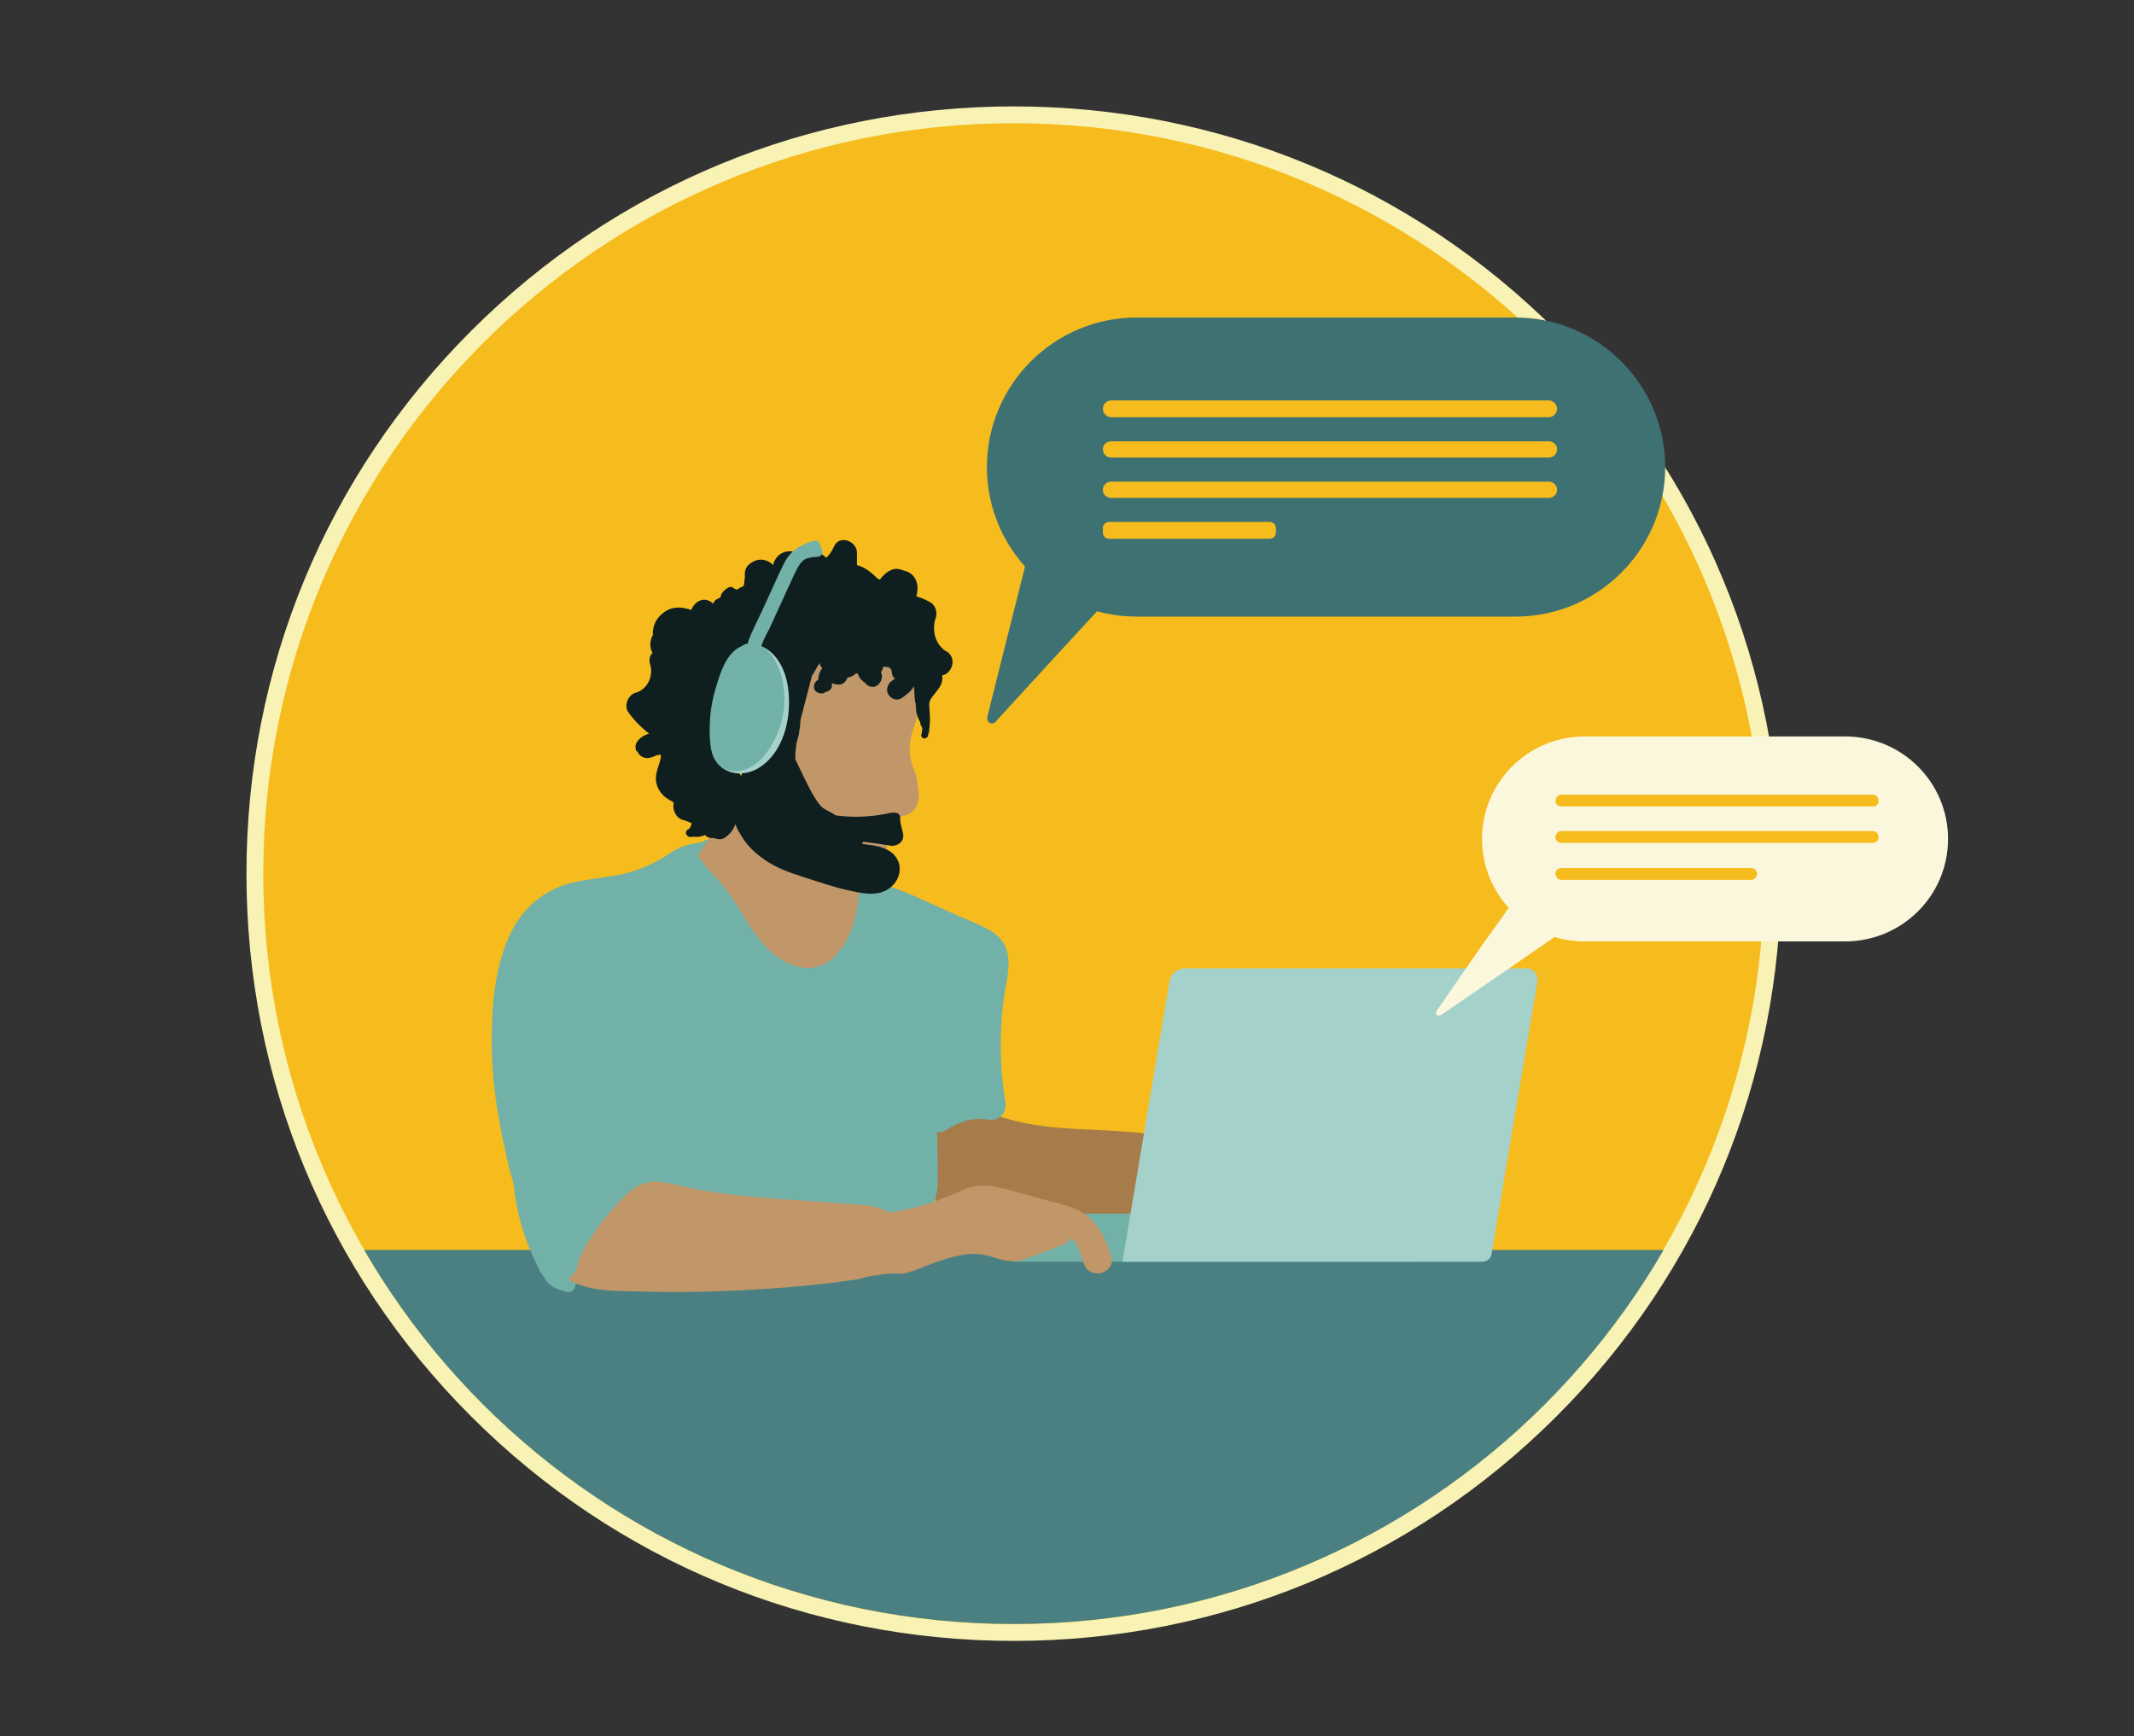
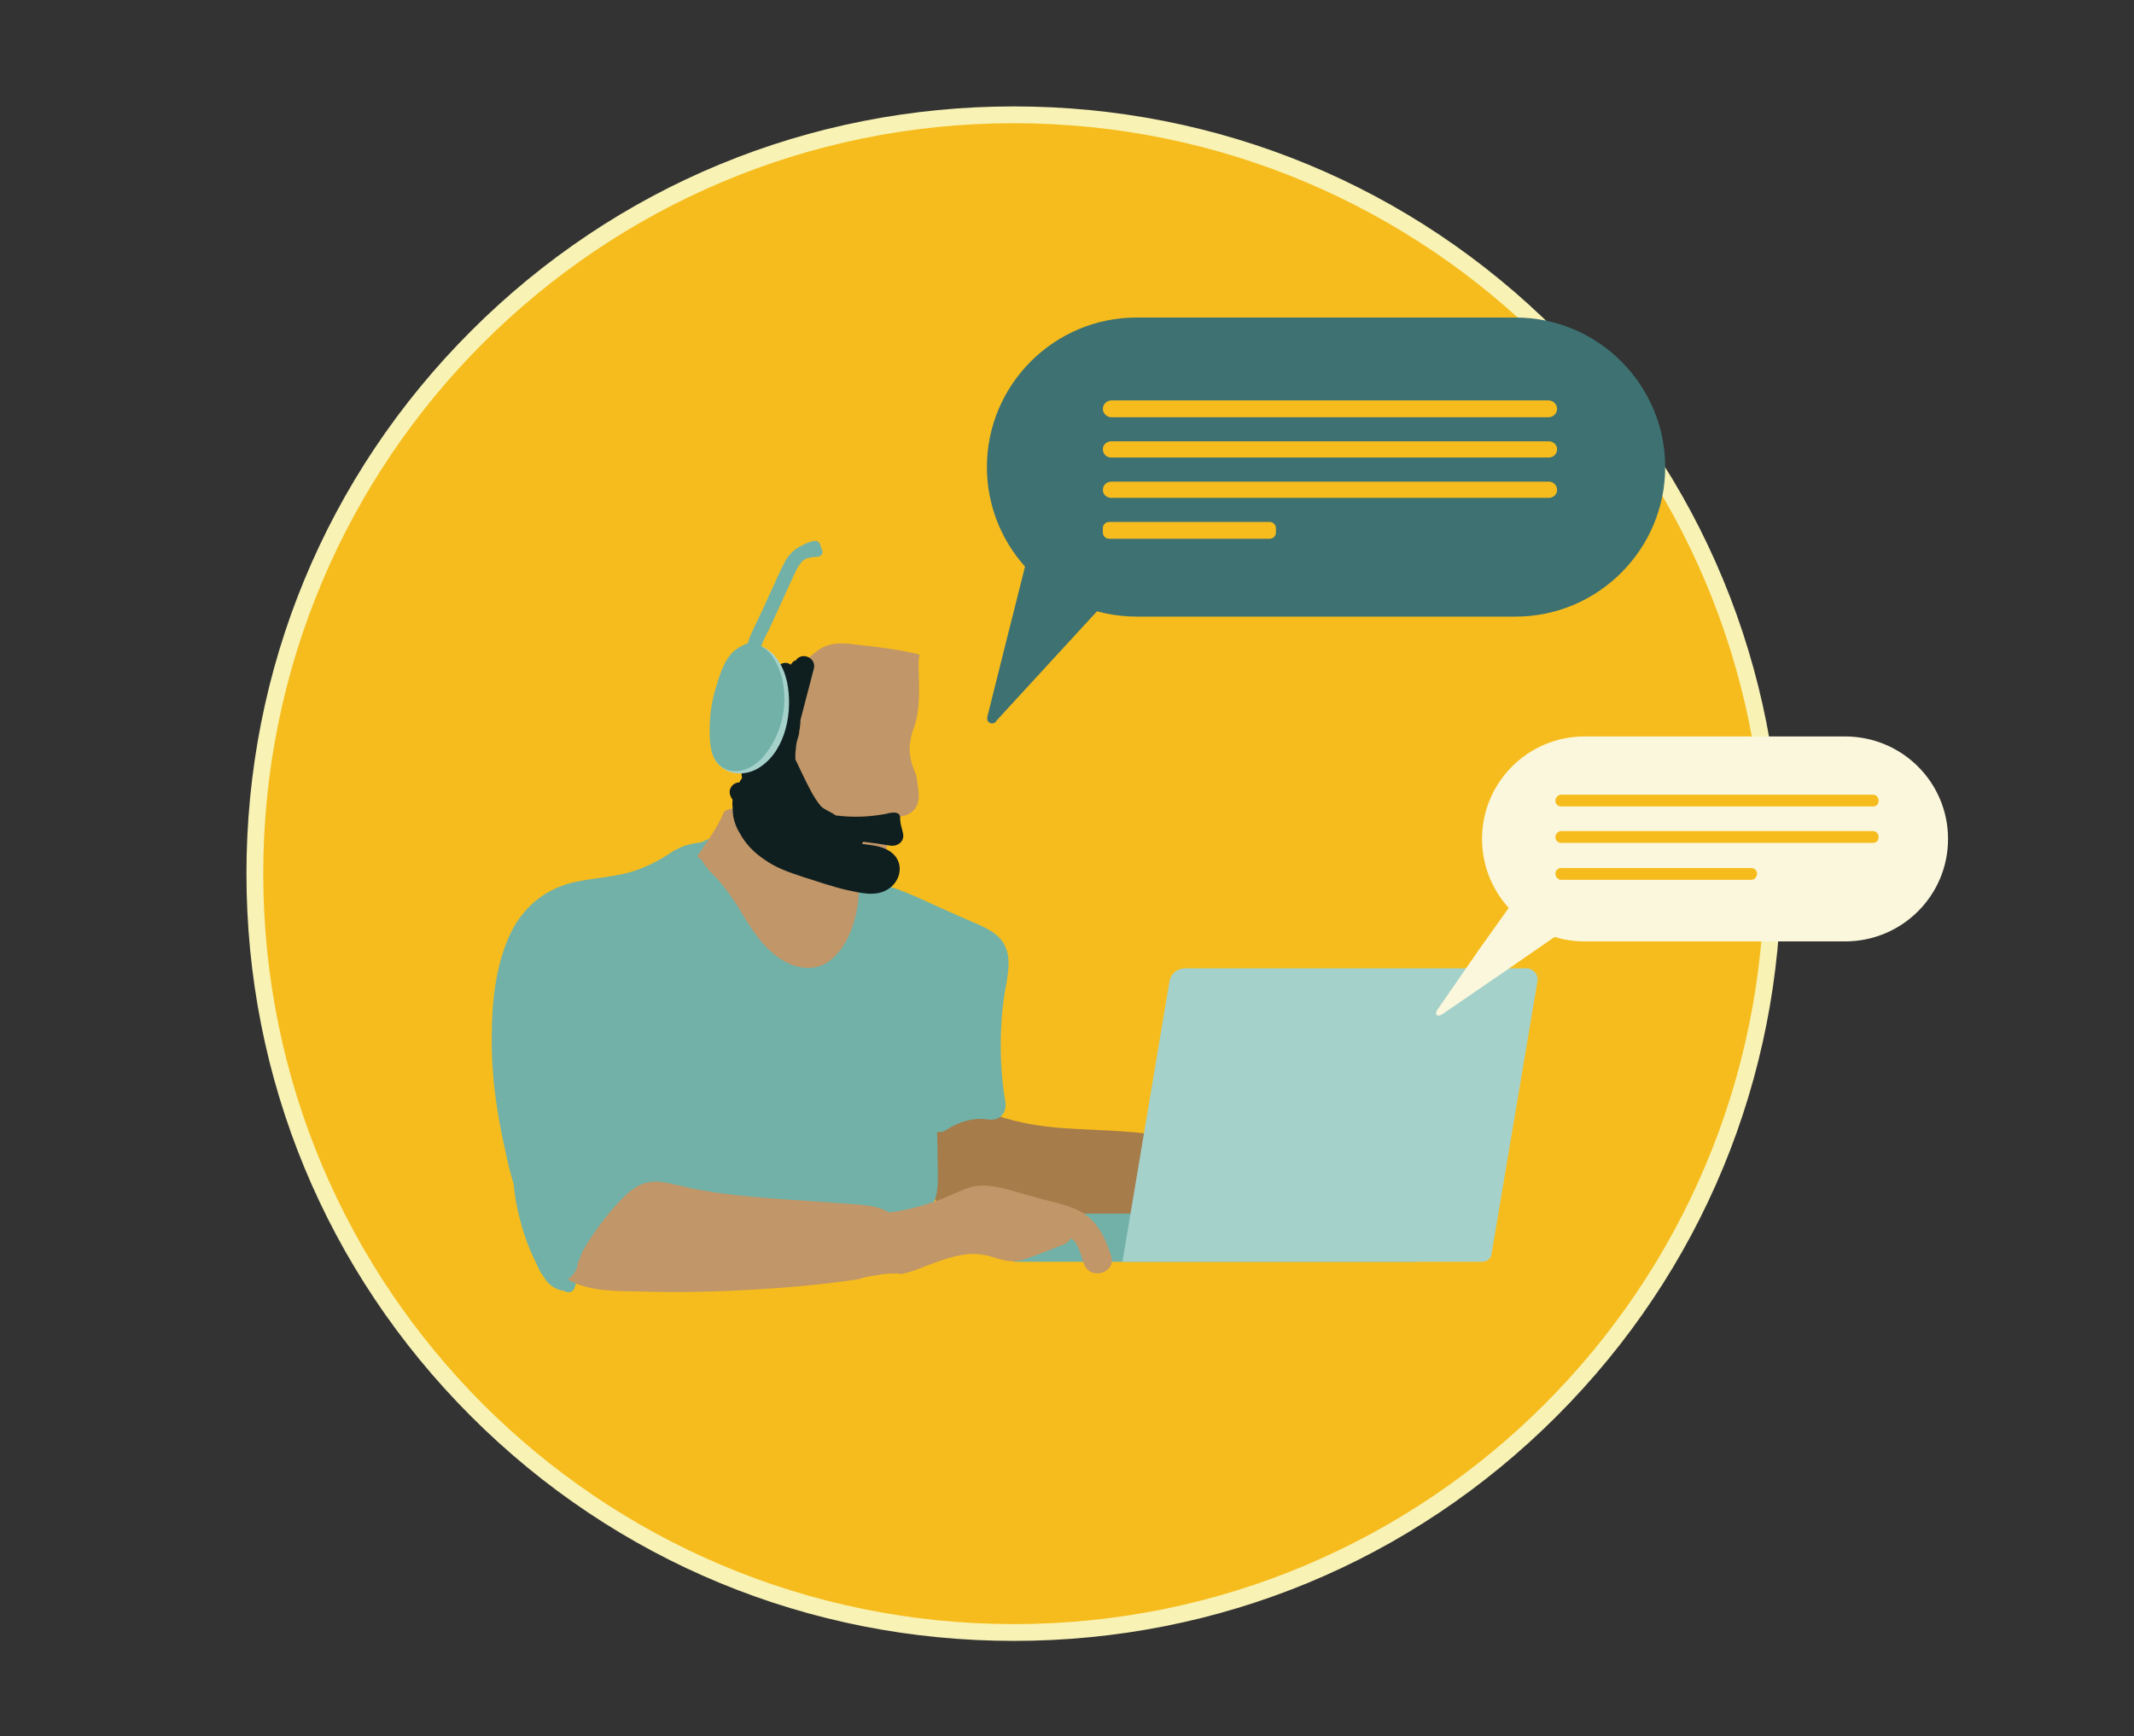
<svg xmlns="http://www.w3.org/2000/svg" version="1.2" viewBox="0 0 381 310" width="381" height="310">
  <rect x="0" y="0" width="381" height="310" fill="#333333" stroke="none" />
  <title>7-svg</title>
  <defs>
    <clipPath clipPathUnits="userSpaceOnUse" id="cp1">
      <path d="m181.02 289.98c-74.11 0-134.01-59.9-134.01-134.01 0-74.11 59.9-134.01 134.01-134.01 74.11 0 134.01 59.9 134.01 134.01 0 74.11-59.9 134.01-134.01 134.01z" />
    </clipPath>
  </defs>
  <style>
		.s0 { fill: #f6bc1d } 
		.s1 { fill: #f8f2b4 } 
		.s2 { fill: #4b8083 } 
		.s3 { fill: #a67c4b } 
		.s4 { fill: #71b1a8 } 
		.s5 { fill: #a5d1cb } 
		.s6 { fill: #3e7172 } 
		.s7 { fill: #fbf7dc } 
		.s8 { fill: #c19668 } 
		.s9 { fill: #0f1e1f } 
	</style>
  <g id="b">
    <path id="Layer" class="s0" d="m314.8 177.7c-12 74-81.5 124.1-155.5 112.1-74-12-124.1-81.5-112-155.5 12-74 81.5-124.1 155.4-112.1 74 12.1 124.1 81.6 112.1 155.5z" />
    <path id="Layer" fill-rule="evenodd" class="s1" d="m277.9 59.1c25.9 25.9 40.1 60.3 40.1 96.9 0 36.6-14.2 71-40.1 96.9-25.9 25.9-60.3 40.1-96.9 40.1-36.6 0-71-14.2-96.9-40.1-25.9-25.9-40.1-60.3-40.1-96.9 0-36.6 14.2-71 40.1-96.9 25.9-25.9 60.3-40.1 96.9-40.1 36.6 0 71 14.2 96.9 40.1zm-230.9 96.9c0 74 60 134 134 134 74 0 134-60 134-134 0-74-60-134-134-134-74 0-134 60-134 134z" />
  </g>
  <g id="bd">
    <g id="be">
      <g id="Clip-Path" clip-path="url(#cp1)">
        <g id="Layer">
-           <path id="Layer" class="s2" d="m7.6 223.2h331.8v103.4h-331.8z" />
-         </g>
+           </g>
      </g>
    </g>
    <g id="bg">
      <path id="Layer" class="s3" d="m212.5 204c-7.5-2.3-15.4-2-23.2-2.6-3.7-0.3-7.4-0.9-11-2.1-1.9-0.6-4-1.1-6.1-0.7-1.9 0.4-3.4 1.7-4.6 3.1-2.4 3.1-4.3 7.7-1.7 11.3q0.4 0.5 0.9 0.8c0.5 1.5 2 2.2 3.6 1.5 1.9-0.8 4.1-0.4 6 0.1 2.1 0.5 4.2 1.4 6.3 2 4.6 1.4 9.4 1.9 14.1 2.1 3.9 0.1 8.9 0.6 12.3-1.7 1.7-1.3 2.7-3 3.3-5 0.5-1.7 0.6-3.6 1.6-5.1 0.9-1.4 0-3.3-1.5-3.7z" />
    </g>
    <g id="bh">
      <path id="Layer" class="s4" d="m181 216.7h71.8v8.6h-71.8z" />
      <path id="Layer" class="s5" d="m264.6 225.3h-64.2l8.4-50.1c0.2-1.3 1.4-2.3 2.8-2.3h60.9c1.2 0 2.2 1.1 2 2.3l-8.2 48.7c-0.1 0.8-0.8 1.4-1.7 1.4z" />
    </g>
    <g id="bi">
      <path id="Layer" class="s6" d="m177.9 128.8c-0.8 0.8-1.9 0.2-1.6-0.9l3.2-12.8 3.7-14.7c0.2-0.8 1-1.4 1.6-1l6.1 3.3 6.1 3.3c0.6 0.3 0.6 1.2 0.1 1.8l-10.3 11.2-9 9.8z" />
      <path id="Layer" class="s7" d="m257.5 181.1c-0.9 0.6-1.5 0-0.8-0.9l7.4-10.7 8.7-12.2c0.4-0.7 1.2-1 1.6-0.7l3.4 3.5 3.5 3.5c0.3 0.3 0 1.1-0.7 1.6l-12.3 8.5c0 0-10.8 7.4-10.8 7.4z" />
      <path id="Layer" class="s7" d="m264.6 149.8c0-10.1 8.2-18.3 18.3-18.3h46.5c10.2 0 18.4 8.2 18.4 18.3 0 10.1-8.2 18.3-18.4 18.3h-46.5c-10.1 0-18.3-8.2-18.3-18.3z" />
      <path id="Layer" class="s6" d="m176.2 83.4c0-14.7 12-26.7 26.7-26.7h67.7c14.7 0 26.7 12 26.7 26.7 0 14.7-12 26.7-26.7 26.7h-67.7c-14.7 0-26.7-12-26.7-26.7z" />
    </g>
    <g id="bj">
      <path id="Layer" class="s0" d="m196.9 73c0-0.8 0.7-1.5 1.5-1.5h78.1c0.8 0 1.5 0.7 1.5 1.5 0 0.8-0.7 1.5-1.5 1.5h-78.1c-0.8 0-1.5-0.7-1.5-1.5z" />
      <path id="Layer" class="s0" d="m196.9 80.2c0-0.8 0.7-1.4 1.5-1.4h78.1c0.8 0 1.5 0.6 1.5 1.4 0 0.9-0.7 1.5-1.5 1.5h-78.1c-0.8 0-1.5-0.6-1.5-1.5z" />
      <path id="Layer" class="s0" d="m196.9 87.5c0-0.9 0.7-1.5 1.5-1.5h78.1c0.8 0 1.5 0.6 1.5 1.5 0 0.8-0.7 1.4-1.5 1.4h-78.1c-0.8 0-1.5-0.6-1.5-1.4z" />
      <path id="Layer" class="s0" d="m196.9 94.3c0-0.6 0.5-1.1 1.1-1.1h28.7c0.6 0 1.1 0.5 1.1 1.1v0.8c0 0.6-0.5 1.1-1.1 1.1h-28.7c-0.6 0-1.1-0.5-1.1-1.1z" />
      <path id="Layer" class="s0" d="m277.7 143c0-0.6 0.5-1.1 1-1.1h55.7c0.6 0 1 0.5 1 1.1 0 0.6-0.4 1-1 1h-55.7c-0.5 0-1-0.4-1-1z" />
      <path id="Layer" class="s0" d="m277.7 149.5c0-0.6 0.5-1.1 1-1.1h55.7c0.6 0 1 0.5 1 1.1 0 0.6-0.4 1-1 1h-55.7c-0.5 0-1-0.4-1-1z" />
      <path id="Layer" class="s0" d="m277.7 156c0-0.6 0.5-1 1-1h34c0.5 0 1 0.4 1 1 0 0.6-0.5 1.1-1 1.1h-34c-0.5 0-1-0.5-1-1.1z" />
    </g>
    <g id="bm">
      <path id="Layer" class="s4" d="m179.7 175.6c0.3-2.1 0.7-4.3-0.1-6.3-0.9-2.3-2.9-3.3-5.1-4.3q-3.3-1.4-6.6-2.9c-4.2-1.9-8.5-4.1-13.1-4.7-1.7-0.3-2.9 0.6-3.1 2.4-0.4 3.3-1 6.9-3.4 9.4-2.2 2.4-5.3 2.5-8.1 0.9-3.2-1.8-5.5-5-7.8-7.8q-0.2-0.2-0.4-0.4c-0.6-1.8-1.5-3.5-2.7-5q-1.2-1.3-2.5-2.4c-0.7-0.5-1.3-1-2-1.5 0.9-0.2 1.8-0.4 2.6-0.9 0.5-0.3 0.8-1.1 0.4-1.7-0.4-0.5-1.1-0.8-1.7-0.4q-0.1 0-0.3 0.1 0 0-0.1 0.1-0.3 0.1-0.5 0.2-0.7 0.1-1.3 0.2c-0.9 0.2-1.8 0.4-2.6 0.8q-0.2 0.1-0.3 0.2-0.4 0.1-0.7 0.3c-2.6 1.8-5.3 3.2-8.4 4-2.8 0.7-5.8 0.9-8.8 1.5-5.7 1.1-10 4.7-12.3 10-2.4 5.6-3 11.8-3 17.8-0.1 6.8 0.9 13.6 2.4 20.2q0.6 3 1.5 6 0.3 3.3 1.2 6.6 1 3.9 2.8 7.5c0.4 0.9 0.8 1.8 1.4 2.5 0.7 1.4 2.1 2.3 3.6 2.5 0.7 0.5 1.7 0.2 1.9-0.6q0.1-0.3 0.2-0.6 0.1-0.9 0.2-1.9c5.3-3.7 9.5-8.6 13.4-13.7q1.6-1.1 3.3-2.2c1.2 1.5 3 2.5 4.9 2.9 3.5 0.7 7.2 0.8 10.8 1.2q10.7 1.1 21.4 2.1c3.1 0.3 6.8 1.1 9.1-1.7 2-2.4 1.5-6 1.5-8.9q0-2.5-0.1-5c0.6 0.1 1.2 0 1.6-0.3 2.2-1.5 4.9-2.3 7.5-1.9 2 0.3 3.4-1.1 3.1-3.1-0.8-4.7-1-9.5-0.7-14.3q0.2-3.5 0.9-7z" />
    </g>
    <g id="bn">
      <path id="Layer" class="s8" d="m198.4 224.3c-1.2-3.7-2.8-7-6.6-8.5-1.9-0.8-3.9-1.2-5.8-1.7q-3.2-0.9-6.4-1.8c-2.1-0.5-4.2-0.9-6.4-0.3-1.8 0.6-3.5 1.5-5.4 2.2q-4.4 1.7-9.1 2.3c-2.1-1.4-5.6-1.4-8-1.6-8.5-0.7-17.2-0.9-25.6-2.4-2.5-0.4-4.9-1.2-7.4-1.5-2.5-0.2-4.5 0.9-6.3 2.7-2.8 2.8-5.3 6.1-7.3 9.6q0 0.1-0.1 0.1-0.3 0.9-0.7 1.8-0.2 0.4-0.2 0.8c-0.2 1-0.9 1.8-1.7 2.5q0.2 0.1 0.4 0.2c3.7 1.9 7.9 1.8 12 1.9q6.8 0.2 13.5 0c8.7-0.3 17.5-0.9 26.1-2.2 1-0.4 2.2-0.6 3.3-0.7 1.2-0.3 2.4-0.3 3.7-0.3q0.2 0 0.5 0.1c1.5-0.3 2.9-0.8 4.3-1.4 2.6-1 5.3-2 8.1-2.2 1.3 0 2.5 0.1 3.7 0.5 1.4 0.4 2.7 0.9 4.2 0.8 1.5-0.1 2.9-0.8 4.4-1.3q2-0.8 4.1-1.6c0.6-0.2 1.2-0.6 1.5-1.2q0.4 0.3 0.7 0.6c0.8 1.2 1.2 2.6 1.6 3.9 1 3.1 5.8 1.8 4.9-1.3z" />
    </g>
    <g id="bo">
      <path id="Layer" class="s8" d="m163.6 138.5c-1.2-2.8-1.7-5-0.5-8.4 1.4-3.7 0.9-7.9 0.9-11.7q0-0.8 0.2-1.5c-0.9-0.3-1.8-0.4-2.6-0.6q-4-0.7-7.9-1.1c-2.3-0.3-4.8-0.7-7 0.5-0.9 0.5-1.6 1.2-2.4 1.8q-1.3 0.9-2.9 1.3c-0.9 0.2-1.6 0.4-2.2 1-0.8 0.2-1.4 0.8-1.4 1.7 0.1 0.9 0 1.8 0 2.6q0 0 0 0.1-0.6 2.9-1.1 5.8-0.4 1.5-1 3.1c-0.6 1.4-1.1 3.1-1.4 4.7-0.7 0.1-1.3 0.7-1.3 1.7q0.1 0.5 0.2 0.9c0.5 2.4 2 4.3 3.6 6.1q2.6 3.1 5.8 5.6c2 1.5 4.4 3.4 7.1 4.4-1.3 0-2.7-0.7-3.8-1.1q-2.2-0.9-4.2-2c-2.9-1.6-5.6-3.4-8.1-5.5q-0.2-0.2-0.3-0.3 0-0.1 0-0.3 0-0.2 0-0.5c0-1.2-0.9-2.2-2.1-2.4-0.7-0.1-1.5 0.2-2 0.6q0 0.1 0 0.1c-1.2 2.9-3.1 5.3-4.7 7.8q0.4 0.4 0.8 0.7 0.1 0.2 0.1 0.2c0.3 0.5 0.7 1 1.1 1.5 0.6 0.6 1.2 1.3 1.8 1.9 1.2 1.4 2.2 2.8 3.2 4.3 1.9 3.1 3.7 6.4 6.6 8.8 3.3 2.8 7.9 3.8 11.1 0.3 2.9-3 4-7.7 4.2-11.8q0-0.4-0.1-0.7c0.9 0.3 1.9 0.3 2.8-0.3 1.2-0.7 1.8-1.9 2-3.2 0.1-0.2 0.2-0.4 0.3-0.7 0.1-0.5-0.1-1.8-0.1-2.6q0.1-0.2 0.1-0.4 0.1-0.3 0.3-0.4c0.8-0.2 1.2-0.9 1.3-1.7 0.1-1 0-1.9-0.2-2.9q0 0-0.1-0.1c1.8 0.2 3.8-0.7 4.2-2.6 0.3-1.1 0-2.3-0.1-3.4l-0.2-1.3z" />
    </g>
    <g id="bp">
      <path id="Layer" class="s9" d="m158.9 151c1.4 0.2 2.7-0.8 2.3-2.3q-0.2-0.8-0.4-1.6-0.1-0.6-0.1-1.3c-0.1-0.3-0.2-0.5-0.5-0.6-0.2-0.1-0.4-0.1-0.6-0.1q-0.7 0-1.3 0.2c-3.1 0.6-6.1 0.7-9.1 0.3-0.8-0.6-1.8-0.9-2.6-1.6-0.7-0.8-1.3-1.8-1.8-2.7-1-1.9-1.9-3.8-2.8-5.7q0-0.5 0-1c0.1-0.8 0.1-1.6 0.3-2.3 0.2-0.7 0.4-1.2 0.4-1.8q0.2-0.9 0.2-1.9 1.2-4.6 2.4-9.2c0.5-1.9-2.1-3.1-3.2-1.5-0.4 0.1-0.7 0.4-0.9 0.8-1.3-1-3.2 0.4-2.9 2q0.5 2.3 0.7 4.7c0.1 0.7 0.2 1.6 0.3 2.5q-0.2 0.7-0.4 1.4-0.3 1-0.6 1.9-0.2 0.2-0.3 0.3-0.8 0.9-1.7 1.8-1.7 1.9-3.4 3.8c-0.5 0.6-0.6 1.2-0.4 1.8q-0.3 0.4-0.5 0.8c-0.4 0-0.9 0.2-1.2 0.5-0.8 0.8-0.6 1.8 0 2.6 0 0-0.1 1 0 1.2q0 0.9 0.1 1.7c0.2 1.1 0.6 2.2 1.2 3.1 1 1.9 2.6 3.5 4.4 4.7 2.1 1.5 4.5 2.3 6.9 3.1 2.6 0.8 5.1 1.7 7.7 2.3 2.4 0.5 5.2 1.3 7.4-0.1 2-1.2 2.8-3.8 1.5-5.7-1.2-1.7-3.4-2.1-5.3-2.3q-0.4-0.1-0.8-0.1 0.1-0.2 0.2-0.4 2.5 0.3 4.9 0.7z" />
    </g>
    <g id="bq">
-       <path id="Layer" class="s9" d="m168.9 116.3c-2-1.3-2.6-3.9-1.8-6.1 0.3-1-0.2-2.3-1.1-2.7q-1.2-0.7-2.4-1c0.2-0.7 0.3-1.6 0.1-2.4-0.3-1.2-1.2-2-2.3-2.2-0.5-0.2-1.1-0.4-1.7-0.3-0.9 0.2-1.6 0.7-2.2 1.4q-0.2 0.2-0.4 0.5-0.1-0.1-0.3-0.1c-0.4-0.3-0.7-0.7-1.1-1-0.6-0.5-1.3-1-2.1-1.3q-0.3-0.1-0.6-0.2 0-1 0-2.1c0.1-2.2-3.2-3.4-4.1-1.2q-0.6 1.3-1.4 2c-0.5-0.5-1.1-0.9-1.8-1.2-1.1-0.5-2.1 0.3-2.5 1.4-0.3-0.6-0.9-1.2-1.5-1.3-1.8-0.3-3.2 0.6-3.7 2.4q-0.2-0.2-0.4-0.4c-1.4-0.9-2.8-0.7-4 0.4-0.5 0.5-0.7 1.3-0.6 2.1-0.1 0.5-0.1 1.1-0.2 1.6q-0.7 0.4-1.3 0.7-0.2-0.1-0.4-0.2c-0.5-0.5-1-0.3-1.5 0.1q-0.4 0.3-0.7 0.7-0.2 0.4-0.3 0.8-0.3 0.1-0.6 0.3c-0.3 0.1-0.5 0.4-0.7 0.8-0.9-1-2.5-1-3.5 0.4q-0.2 0.3-0.4 0.7c-1.8-0.6-3.7-0.7-5.3 0.8-0.8 0.7-1.4 1.7-1.5 2.9q-0.1 0.3 0 0.7-0.4 0.7-0.5 1.6c0 0.6 0.1 1.2 0.4 1.7-0.5 0.5-0.7 1.2-0.4 2.1 0.6 2-0.5 4.4-2.6 5-1.3 0.3-2.2 2.3-1.3 3.5q1.6 2.2 3.7 3.8-0.3 0.1-0.6 0.2c-0.7 0.3-1.3 0.8-1.7 1.5-0.1 0.3-0.2 0.7-0.1 1 0 0.3 0.1 0.4 0.3 0.5q0.3 0.6 0.8 0.9c0.7 0.4 1.4 0.3 2.1 0 0.4-0.2 0.9-0.4 1.3-0.3q0 0.1 0 0.2c-0.1 1.3-0.9 2.6-0.9 4 0 1.6 1 3 2.2 3.7q0.5 0.3 1 0.6c-0.3 1.2 0.3 2.7 1.6 3.1q0.8 0.2 1.6 0.6c-0.1 0.5-0.3 1-0.8 1.2-0.3 0.2-0.3 0.7-0.1 0.9 0.3 0.4 0.7 0.4 1.1 0.3 0.8 0.1 1.5 0 2.2-0.3 0.2 0.3 0.6 0.5 0.9 0.5q0.3 0.1 0.6 0c0.7 0.3 1.5 0.4 2.1-0.1 1.3-0.9 2.1-2.3 2-4-0.1-0.8-0.3-1.6-0.8-2.2 0.4-0.1 0.9-0.4 1.2-0.7q0.1-0.1 0.1-0.1 0.3-0.2 0.5-0.4c0.4-0.4 0.7-1.2 0.7-1.7 0-0.7-0.3-1.2-0.7-1.7-0.6-0.8-1.4-1.3-2.3-1.7q0-0.4 0-0.7c0.1-0.9-0.3-1.7-0.8-2.4 0.2-1.4 0.6-2.8 0.9-4.2 0.2-0.6 0.4-1.3 0.7-1.9q0.2-0.1 0.3-0.3c1.6 0.4 2.9-1.2 2.5-2.9-0.1-0.7-0.2-1.3-0.2-2.1 0-0.5 0.2-1.1 0.2-1.2 0.2-0.3 0.4-0.3 0.6-0.3 0.7 0.2 1.1 0.4 1.7 0.8 1.5 0.7 3 1.5 4.7 1.4 1.9-0.1 3.3-1.3 4.4-2.9 0.4-0.6 0.7-1.4 1.2-1.9q0 0.1 0 0.2 0.1 0.4 0.4 0.7 0 0 0 0c-0.4 0.5-0.6 1.1-0.7 1.7q0 0.2 0 0.4-0.1 0-0.2 0.1c-0.6 0.4-0.8 1.3-0.3 1.9 0.6 0.5 1.3 0.6 1.9 0.1q0.1 0 0.1 0c0.4-0.1 0.8-0.4 0.9-0.9q0.1-0.4 0-0.7c0.4 0.3 1 0.4 1.6 0.3 0.5-0.1 1-0.6 1.2-1.2q0 0 0 0c0.5-0.1 1.1-0.3 1.4-0.7q0.2 0 0.4-0.1 0.2 0.6 0.6 1.1c0.2 0.2 0.4 0.4 0.7 0.6q0 0 0.1 0 0 0.1 0 0.1c0.5 0.6 1.4 0.9 2.1 0.4 0.7-0.5 1.1-1.5 0.7-2.3q0-0.1 0-0.1c0.2-0.3 0.4-0.7 0.4-1q0.3 0.1 0.7 0.1 0.1 0 0.2 0 0 0 0.1 0.1 0.1 0 0.2 0.1 0.1 0.1 0.1 0.1 0.1 0.1 0.1 0.2 0.1 0.1 0.1 0.2 0 0 0 0c0 0.6 0.2 1.1 0.6 1.4q-0.3 0.2-0.6 0.4c-0.7 0.5-1.1 1.6-0.6 2.4 0.5 0.8 1.5 1.2 2.3 0.7 0.9-0.6 1.8-1.3 2.3-2.2q0 0.2 0 0.4c0.1 0.9 0 1.9 0.3 2.8q0 0.1 0 0.1 0 0.7 0.1 1.3c0.1 0.7 0.4 1.3 0.7 1.9q0 0.1 0 0.1c0 0.3 0.1 0.4 0.2 0.5q0.1 0.3 0.2 0.6-0.1 0.1-0.1 0.3c0 0 0 0.1 0 0.2q0 0.2-0.1 0.4c-0.2 0.6 0.6 1 0.9 0.6 0.2-0.1 0.3-0.2 0.3-0.4 0 0 0-0.1 0-0.2q0.1-0.1 0.1-0.2c0.1-0.2 0.1-0.5 0.1-0.7q0.2-1.3 0.1-2.6c0-0.6-0.1-1.2-0.1-1.8 0-0.7 0.4-1.2 0.8-1.7 0.6-0.8 1.3-1.5 1.5-2.5q0.1-0.5 0-1c1.8-0.3 2.7-3.1 0.8-4.3z" />
-     </g>
+       </g>
    <g id="br">
      <path id="Layer" class="s5" d="m140.5 121.7c-0.6-2.7-2.1-5.4-4.8-6.4-0.7-0.2-1 0.9-0.3 1.2 2.6 0.9 3.7 3.7 4.1 6.2 0.5 2.9 0.1 5.9-1 8.6-1.1 2.6-3 5.3-6 5.6-3.2 0.3-5.5-3-3.7-5.9 0.4-0.6-0.6-1.2-1-0.6-1.3 2.1-1 4.9 0.9 6.5 2 1.7 5 1.5 7.1 0 4.6-3.1 5.8-10.1 4.7-15.2z" />
    </g>
    <g id="bs">
      <path id="Layer" class="s4" d="m146.6 97.8c-0.1-0.5-0.3-1.1-0.8-1.2-0.4-0.1-0.9 0.1-1.3 0.2q-0.8 0.3-1.5 0.7c-1.1 0.5-2 1.4-2.7 2.5-1 1.8-1.8 3.8-2.7 5.7q-1.3 2.9-2.7 5.8c-0.5 1.1-1.1 2.2-1.4 3.4q-0.6 0.1-1.1 0.5-0.3 0.1-0.6 0.3c-2.2 1.3-3.2 4.4-3.9 6.8-0.8 2.5-1.2 5.1-1.2 7.8 0 2.4 0.1 5.4 2.4 6.8 2.5 1.5 5.5 0 7.2-2 1.5-1.8 2.6-3.9 3.2-6.2 0.7-2.6 0.7-5.3 0.1-7.9-0.6-2.1-1.7-4.6-3.7-5.6 0.4-1.1 0.9-2.1 1.4-3q1.1-2.4 2.2-4.8 1.1-2.4 2.2-4.8c0.6-1.2 1.3-3.1 2.9-3.2q0.2 0 0.3-0.1l1.2-0.1q0.3 0 0.4-0.2 0 0 0 0c0.6-0.3 0.3-1 0.1-1.4z" />
    </g>
  </g>
</svg>